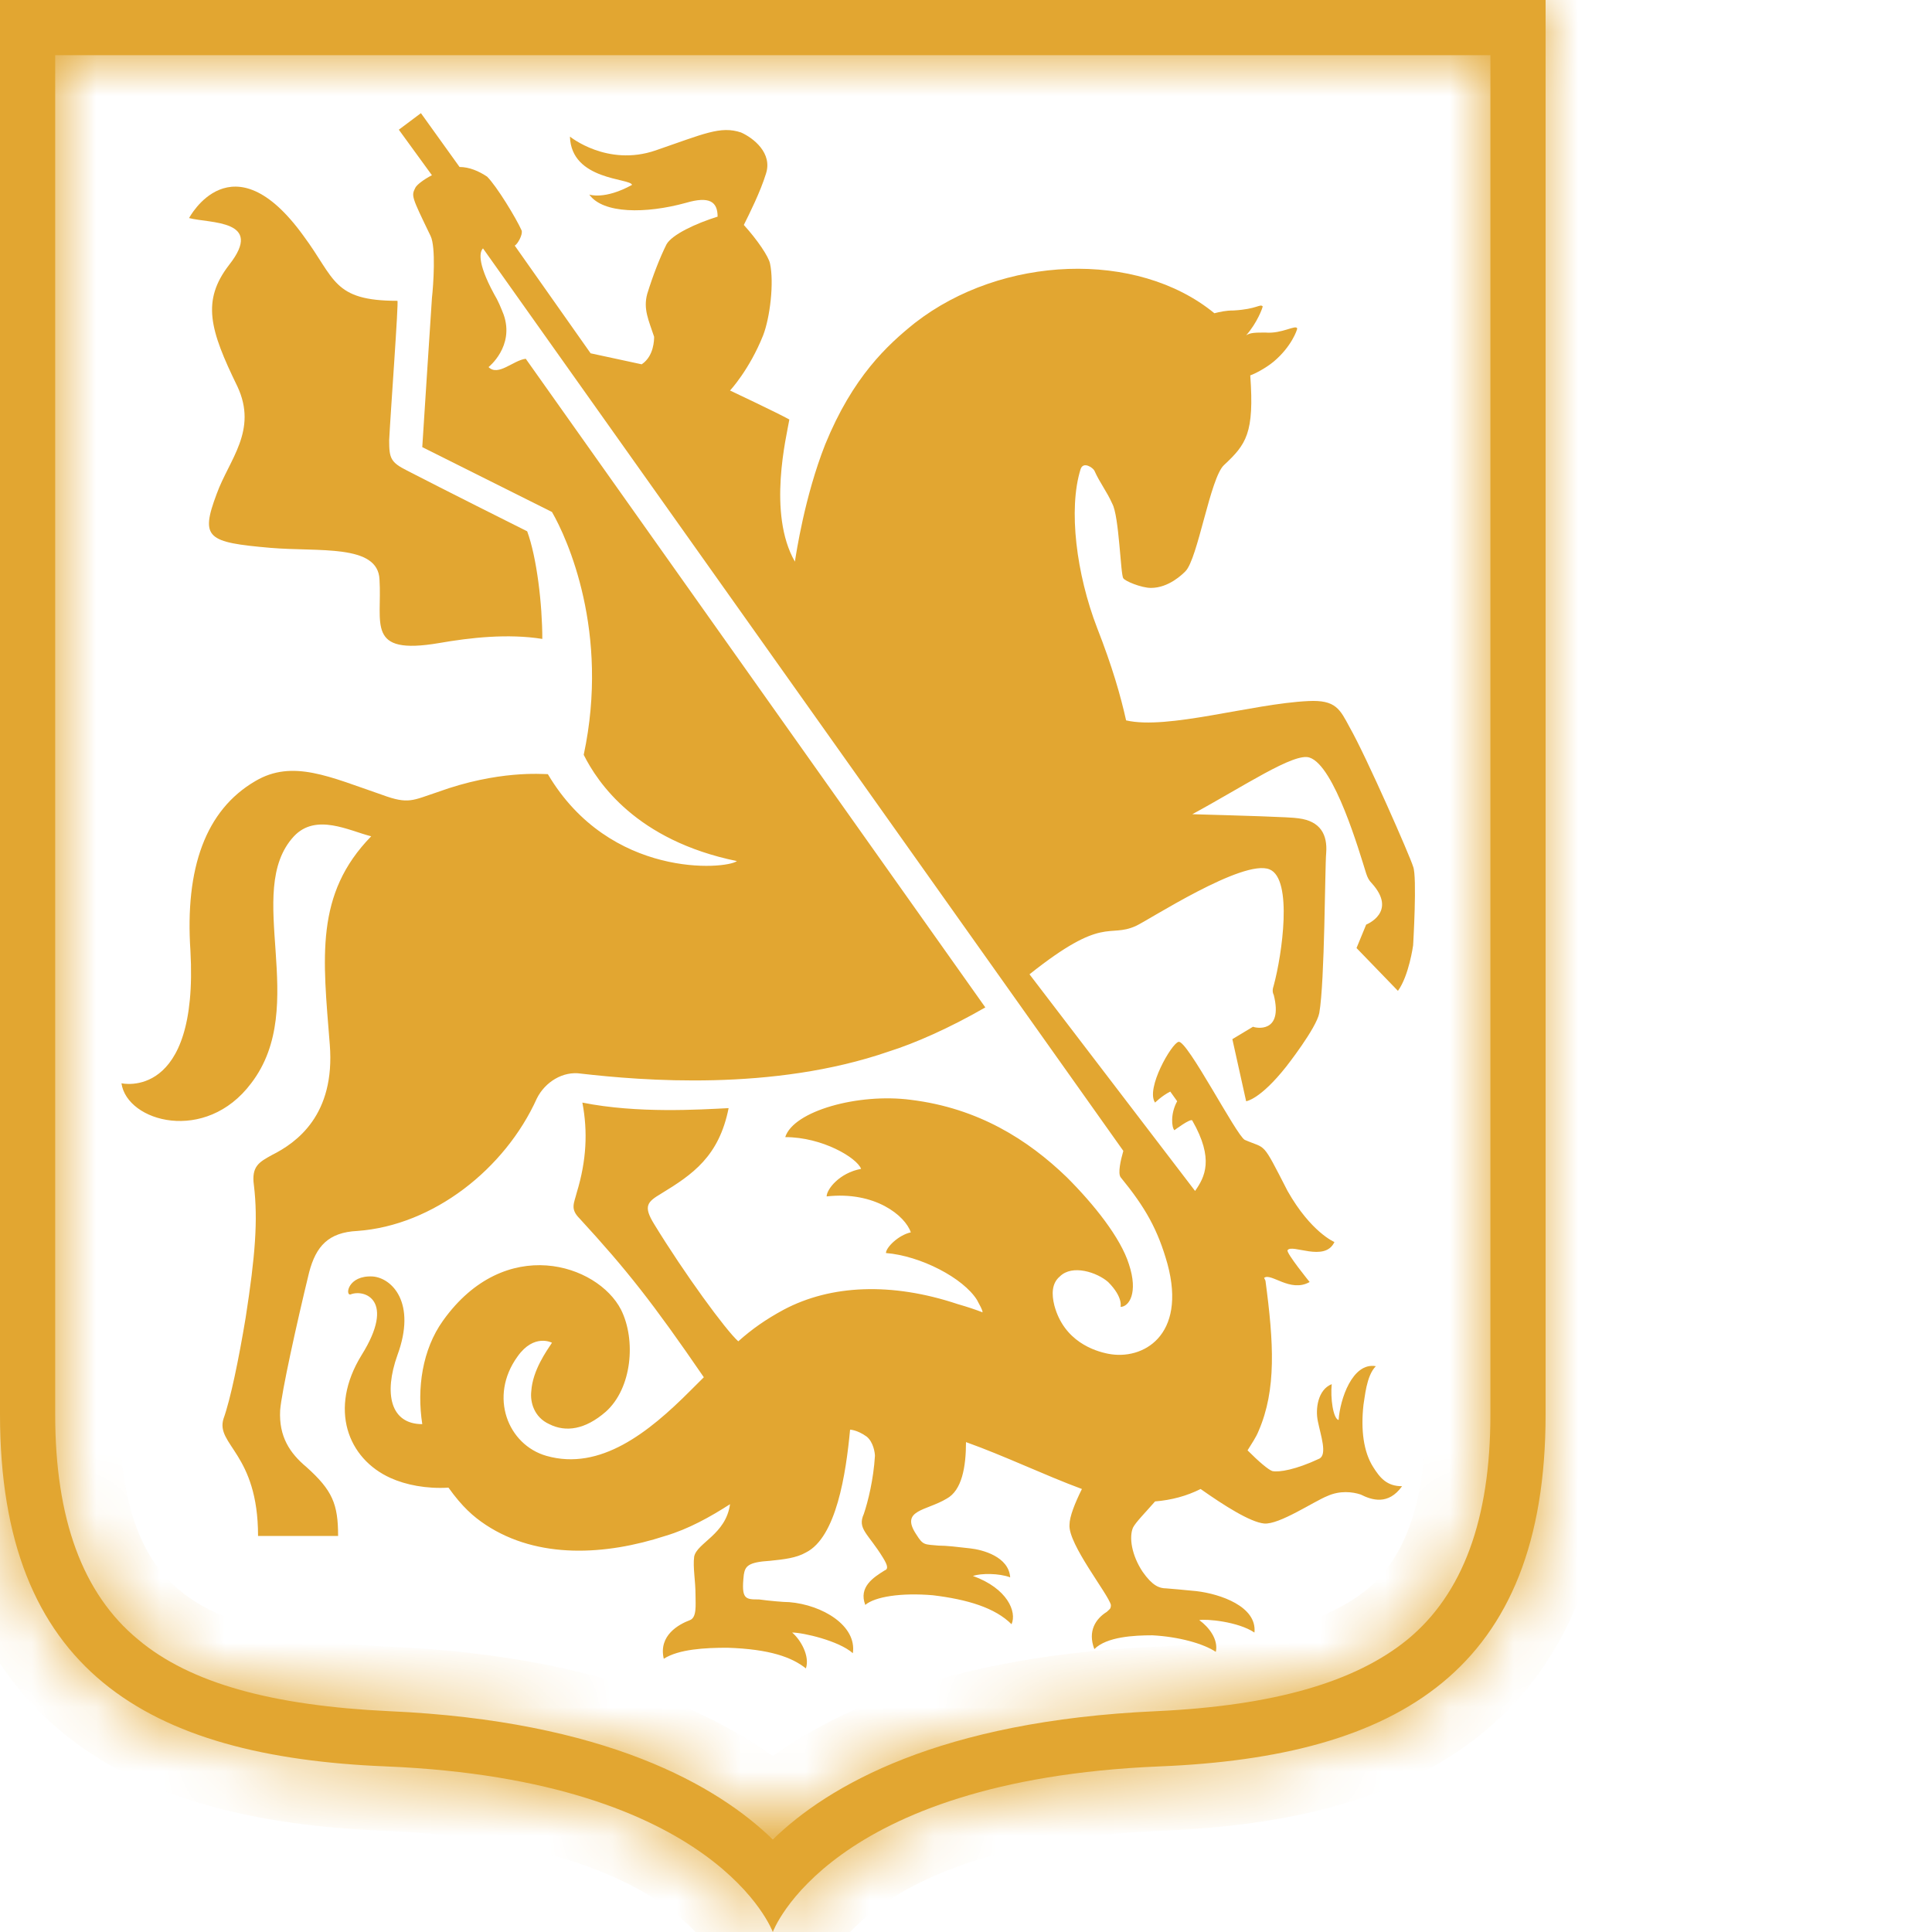
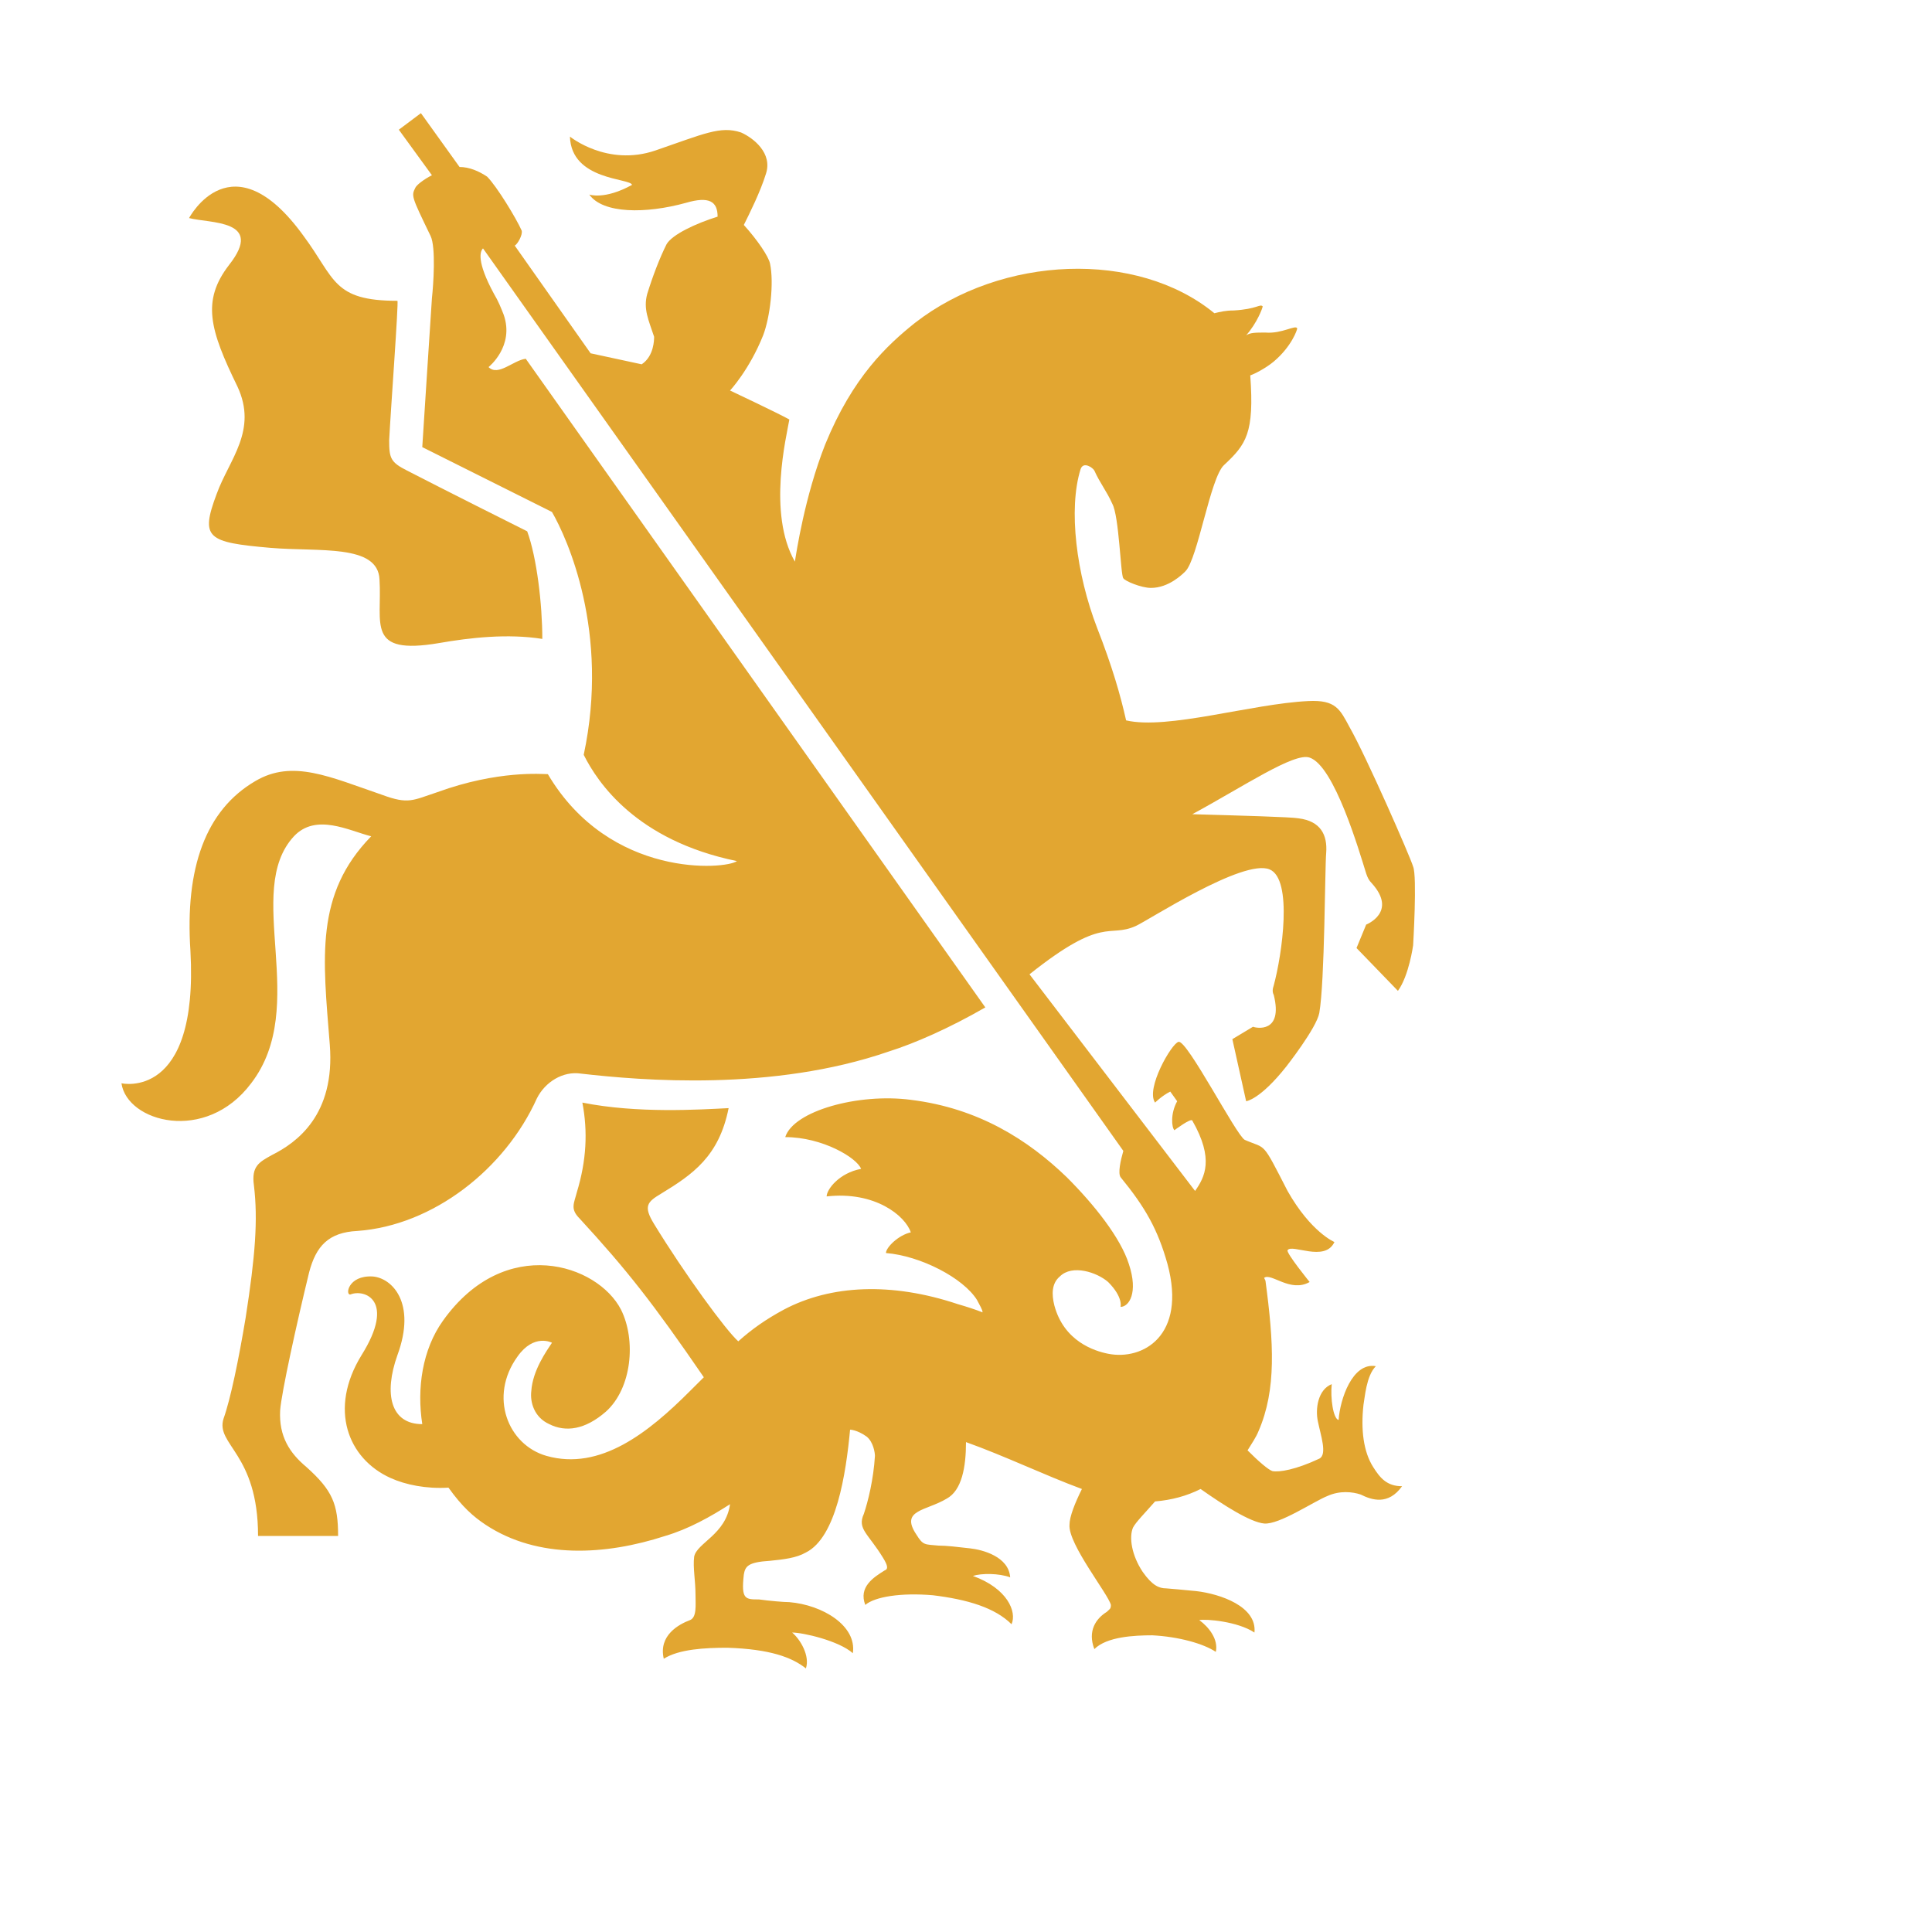
<svg xmlns="http://www.w3.org/2000/svg" width="30" height="30" viewBox="0 0 30 30" fill="none">
  <mask id="path-1-inside-1_622_4251" fill="white">
-     <path d="M0 0V21.964C0 25.929 2.271 27.279 6 27.429C11.143 27.643 12 30 12 30C12 30 12.857 27.643 18 27.429C21.729 27.279 24 25.929 24 21.964V0H0ZM23.143 21.964C23.143 23.593 22.714 24.75 21.857 25.457C21.043 26.121 19.779 26.486 17.957 26.571C14.593 26.721 12.857 27.729 12 28.564C11.143 27.729 9.407 26.721 6.043 26.571C4.243 26.486 2.957 26.143 2.143 25.457C1.286 24.75 0.857 23.593 0.857 21.964V0.857H23.143V21.964Z" />
-   </mask>
-   <path d="M0 0V21.964C0 25.929 2.271 27.279 6 27.429C11.143 27.643 12 30 12 30C12 30 12.857 27.643 18 27.429C21.729 27.279 24 25.929 24 21.964V0H0ZM23.143 21.964C23.143 23.593 22.714 24.75 21.857 25.457C21.043 26.121 19.779 26.486 17.957 26.571C14.593 26.721 12.857 27.729 12 28.564C11.143 27.729 9.407 26.721 6.043 26.571C4.243 26.486 2.957 26.143 2.143 25.457C1.286 24.75 0.857 23.593 0.857 21.964V0.857H23.143V21.964Z" fill="#E2A631" />
+     </mask>
  <path d="M0 0V-1H-1V0H0ZM6 27.429L6.042 26.429L6.04 26.429L6 27.429ZM12 30L11.06 30.342L12 32.926L12.94 30.342L12 30ZM18 27.429L17.96 26.429L17.958 26.429L18 27.429ZM24 0H25V-1H24V0ZM21.857 25.457L22.489 26.232L22.494 26.229L21.857 25.457ZM17.957 26.571L18.002 27.57L18.004 27.57L17.957 26.571ZM12 28.564L11.302 29.28L12 29.961L12.698 29.28L12 28.564ZM6.043 26.571L5.995 27.57L5.998 27.57L6.043 26.571ZM2.143 25.457L2.787 24.692L2.779 24.686L2.143 25.457ZM0.857 0.857V-0.143H-0.143V0.857H0.857ZM23.143 0.857H24.143V-0.143H23.143V0.857ZM-1 0V21.964H1V0H-1ZM-1 21.964C-1 24.144 -0.367 25.8 0.966 26.899C2.251 27.957 4.017 28.35 5.96 28.428L6.04 26.429C4.255 26.358 3.02 26 2.238 25.355C1.503 24.75 1 23.749 1 21.964H-1ZM5.958 28.428C8.378 28.529 9.678 29.127 10.345 29.607C10.681 29.848 10.873 30.071 10.973 30.211C11.023 30.281 11.052 30.333 11.065 30.357C11.071 30.369 11.073 30.375 11.072 30.372C11.072 30.371 11.07 30.368 11.068 30.363C11.067 30.361 11.066 30.358 11.065 30.354C11.064 30.352 11.063 30.35 11.063 30.348C11.062 30.347 11.062 30.346 11.061 30.345C11.061 30.345 11.061 30.344 11.061 30.343C11.06 30.343 11.06 30.342 12 30C12.94 29.658 12.94 29.657 12.939 29.657C12.939 29.656 12.939 29.655 12.938 29.655C12.938 29.653 12.938 29.652 12.937 29.651C12.936 29.648 12.935 29.645 12.934 29.642C12.932 29.637 12.929 29.63 12.926 29.623C12.921 29.609 12.914 29.593 12.906 29.575C12.89 29.538 12.869 29.492 12.842 29.44C12.787 29.334 12.709 29.2 12.599 29.046C12.377 28.737 12.033 28.357 11.512 27.983C10.465 27.23 8.765 26.543 6.042 26.429L5.958 28.428ZM12 30C12.94 30.342 12.94 30.343 12.939 30.343C12.939 30.344 12.939 30.345 12.939 30.345C12.938 30.346 12.938 30.347 12.937 30.348C12.937 30.35 12.936 30.352 12.935 30.354C12.934 30.358 12.933 30.361 12.932 30.363C12.93 30.368 12.928 30.371 12.928 30.372C12.927 30.375 12.929 30.369 12.935 30.357C12.948 30.333 12.977 30.281 13.027 30.211C13.127 30.071 13.319 29.848 13.655 29.607C14.322 29.127 15.622 28.529 18.042 28.428L17.958 26.429C15.235 26.543 13.535 27.23 12.488 27.983C11.967 28.357 11.623 28.737 11.401 29.046C11.291 29.2 11.213 29.334 11.158 29.44C11.131 29.492 11.11 29.538 11.094 29.575C11.086 29.593 11.079 29.609 11.074 29.623C11.071 29.63 11.068 29.637 11.066 29.642C11.065 29.645 11.064 29.648 11.063 29.651C11.062 29.652 11.062 29.653 11.062 29.655C11.061 29.655 11.061 29.656 11.061 29.657C11.06 29.657 11.06 29.658 12 30ZM18.04 28.428C19.983 28.35 21.749 27.957 23.034 26.899C24.367 25.8 25 24.144 25 21.964H23C23 23.749 22.497 24.75 21.762 25.355C20.98 26 19.745 26.358 17.96 26.429L18.04 28.428ZM25 21.964V0H23V21.964H25ZM24 -1H0V1H24V-1ZM22.143 21.964C22.143 23.435 21.758 24.243 21.221 24.686L22.494 26.229C23.671 25.257 24.143 23.751 24.143 21.964H22.143ZM21.225 24.682C20.659 25.144 19.655 25.49 17.91 25.573L18.004 27.57C19.902 27.481 21.427 27.099 22.489 26.232L21.225 24.682ZM17.913 25.572C14.358 25.731 12.371 26.806 11.302 27.848L12.698 29.28C13.344 28.651 14.828 27.712 18.002 27.57L17.913 25.572ZM12.698 27.848C11.629 26.806 9.642 25.731 6.087 25.572L5.998 27.57C9.172 27.712 10.656 28.651 11.302 29.28L12.698 27.848ZM6.09 25.573C4.349 25.49 3.342 25.16 2.787 24.692L1.499 26.222C2.572 27.126 4.137 27.482 5.995 27.57L6.09 25.573ZM2.779 24.686C2.242 24.243 1.857 23.435 1.857 21.964H-0.143C-0.143 23.751 0.329 25.257 1.506 26.229L2.779 24.686ZM1.857 21.964V0.857H-0.143V21.964H1.857ZM0.857 1.857H23.143V-0.143H0.857V1.857ZM22.143 0.857V21.964H24.143V0.857H22.143Z" fill="#E2A631" mask="url(#path-1-inside-1_622_4251)" />
  <path d="M3.557 4.114C3.128 4.671 3.257 5.121 3.686 6C4.007 6.686 3.557 7.136 3.364 7.671C3.107 8.357 3.214 8.421 4.2 8.507C4.95 8.571 5.871 8.443 5.893 9C5.936 9.686 5.678 10.178 6.814 9.986C7.307 9.9 7.886 9.836 8.421 9.921C8.421 9.386 8.336 8.657 8.186 8.25C7.928 8.121 6.943 7.628 6.321 7.307C6.064 7.178 6.043 7.114 6.043 6.836C6.064 6.407 6.193 4.671 6.171 4.671C5.164 4.671 5.207 4.328 4.714 3.664C3.6 2.121 2.936 3.386 2.936 3.386C3.257 3.471 4.114 3.407 3.557 4.114Z" fill="#E2A631" />
  <path d="M3.9 16.821C4.821 15.621 3.771 13.843 4.564 12.986C4.907 12.621 5.421 12.9 5.764 12.986C4.886 13.886 5.014 14.871 5.121 16.221C5.207 17.314 4.607 17.743 4.221 17.936C4.029 18.043 3.9 18.107 3.943 18.407C4.007 18.943 3.964 19.5 3.814 20.464C3.707 21.107 3.579 21.729 3.471 22.029C3.343 22.436 4.007 22.564 4.007 23.85H5.25C5.25 23.357 5.164 23.143 4.757 22.779C4.5 22.564 4.329 22.307 4.35 21.9C4.371 21.621 4.607 20.55 4.8 19.757C4.907 19.35 5.1 19.136 5.55 19.114C6.729 19.029 7.843 18.15 8.336 17.057C8.464 16.8 8.743 16.628 9.021 16.671C9.964 16.779 12 16.95 13.8 16.328C14.207 16.2 14.743 15.964 15.3 15.643L8.164 5.571C7.971 5.593 7.736 5.85 7.586 5.7C7.586 5.7 7.993 5.379 7.821 4.886C7.779 4.779 7.736 4.671 7.671 4.564C7.393 4.05 7.457 3.9 7.5 3.857L17.443 17.871C17.4 18.021 17.357 18.214 17.4 18.279C17.786 18.75 17.979 19.093 18.129 19.628C18.429 20.743 17.743 21.128 17.207 21.021C16.993 20.979 16.521 20.828 16.372 20.271C16.329 20.1 16.329 19.928 16.457 19.821C16.65 19.628 17.036 19.757 17.207 19.907C17.443 20.143 17.4 20.293 17.4 20.293C17.529 20.293 17.679 20.078 17.529 19.628C17.4 19.221 16.993 18.707 16.564 18.279C15.964 17.7 15.193 17.207 14.143 17.078C13.329 16.971 12.322 17.25 12.193 17.657C12.771 17.657 13.307 17.979 13.371 18.15C13.029 18.214 12.836 18.471 12.836 18.578C13.586 18.493 14.057 18.878 14.143 19.136C13.95 19.178 13.757 19.371 13.757 19.457C14.293 19.5 14.957 19.843 15.171 20.186C15.214 20.271 15.257 20.336 15.257 20.378C15.15 20.336 15.021 20.293 14.871 20.25C13.843 19.907 12.9 19.95 12.171 20.336C11.893 20.486 11.679 20.636 11.464 20.828C11.271 20.657 10.629 19.779 10.157 19.007C9.986 18.729 10.05 18.664 10.264 18.536C10.757 18.236 11.164 17.957 11.314 17.207C10.864 17.229 9.9 17.293 9.043 17.121C9.129 17.571 9.107 18.021 8.957 18.514C8.914 18.686 8.85 18.771 9 18.921C9.729 19.714 10.136 20.229 10.929 21.386C10.864 21.45 10.779 21.536 10.714 21.6C10.072 22.243 9.321 22.843 8.486 22.607C7.886 22.436 7.586 21.686 8.036 21.064C8.293 20.7 8.571 20.85 8.571 20.85C8.486 20.979 8.271 21.279 8.25 21.6C8.229 21.771 8.293 22.007 8.529 22.114C8.786 22.243 9.086 22.2 9.407 21.921C9.814 21.557 9.879 20.807 9.643 20.336C9.279 19.628 7.843 19.157 6.879 20.507C6.557 20.957 6.471 21.557 6.557 22.114C6.064 22.114 5.957 21.643 6.171 21.043C6.471 20.229 6.086 19.843 5.786 19.821C5.4 19.8 5.357 20.121 5.443 20.1C5.657 20.014 6.15 20.186 5.614 21.043C5.1 21.878 5.4 22.65 6.064 22.95C6.3 23.057 6.621 23.121 6.964 23.1C7.179 23.4 7.35 23.55 7.543 23.678C8.357 24.214 9.407 24.15 10.329 23.85C10.693 23.743 11.036 23.55 11.336 23.357C11.271 23.828 10.822 23.957 10.779 24.171C10.757 24.343 10.8 24.536 10.8 24.771C10.8 24.921 10.822 25.114 10.714 25.157C10.543 25.221 10.222 25.393 10.307 25.757C10.543 25.607 10.95 25.586 11.293 25.586C11.957 25.607 12.3 25.736 12.514 25.907C12.579 25.714 12.429 25.457 12.3 25.35C12.472 25.35 13.029 25.479 13.243 25.671C13.307 25.243 12.771 24.921 12.257 24.878C12.171 24.878 11.936 24.857 11.786 24.836C11.572 24.836 11.507 24.836 11.55 24.45C11.572 24.321 11.614 24.257 11.957 24.236C12.171 24.214 12.364 24.193 12.514 24.107C12.986 23.871 13.136 22.886 13.2 22.2C13.2 22.2 13.307 22.2 13.457 22.307C13.564 22.393 13.586 22.564 13.586 22.607C13.564 22.971 13.479 23.314 13.414 23.507C13.307 23.743 13.479 23.807 13.714 24.193C13.779 24.3 13.8 24.364 13.736 24.386C13.564 24.493 13.329 24.643 13.436 24.921C13.586 24.793 13.993 24.729 14.486 24.771C15.021 24.836 15.45 24.964 15.707 25.221C15.793 25.029 15.643 24.664 15.107 24.471C15.236 24.428 15.514 24.428 15.686 24.493C15.664 24.171 15.257 24.064 15.064 24.043C14.871 24.021 14.7 24 14.572 24C14.357 23.979 14.336 24 14.229 23.828C13.972 23.443 14.379 23.464 14.7 23.271C14.936 23.143 15 22.779 15 22.393C15.6 22.607 16.221 22.907 16.8 23.121C16.693 23.336 16.607 23.55 16.607 23.678C16.586 23.979 17.207 24.75 17.25 24.921C17.25 24.986 17.229 24.986 17.186 25.029C17.014 25.136 16.886 25.328 16.993 25.607C17.186 25.414 17.614 25.393 17.893 25.393C18.3 25.414 18.686 25.521 18.879 25.65C18.922 25.457 18.771 25.264 18.622 25.157C18.729 25.136 19.221 25.178 19.479 25.35C19.521 24.943 18.943 24.75 18.579 24.707C18.557 24.707 18.386 24.686 18.107 24.664C18 24.664 17.893 24.621 17.743 24.407C17.572 24.15 17.529 23.871 17.593 23.721C17.636 23.636 17.786 23.486 17.936 23.314C18.193 23.293 18.429 23.229 18.643 23.121C19.007 23.378 19.414 23.636 19.629 23.657C19.864 23.678 20.4 23.314 20.614 23.229C20.807 23.143 21 23.164 21.129 23.207C21.3 23.293 21.557 23.378 21.771 23.078C21.536 23.078 21.429 22.95 21.322 22.779C21.172 22.543 21.129 22.2 21.172 21.814C21.193 21.707 21.214 21.364 21.364 21.214C21 21.15 20.807 21.729 20.786 22.05C20.7 22.029 20.657 21.707 20.679 21.493C20.464 21.578 20.422 21.878 20.464 22.071C20.507 22.286 20.614 22.586 20.486 22.65C20.122 22.821 19.864 22.864 19.757 22.843C19.693 22.821 19.543 22.693 19.372 22.521C19.436 22.414 19.5 22.328 19.543 22.221C19.822 21.578 19.779 20.85 19.65 19.886L19.629 19.843C19.736 19.757 20.036 20.078 20.336 19.907C20.336 19.907 19.971 19.457 19.993 19.414C20.057 19.307 20.572 19.607 20.721 19.286C20.721 19.286 20.357 19.136 19.993 18.493C19.586 17.7 19.672 17.85 19.329 17.7C19.2 17.636 18.429 16.136 18.3 16.178C18.193 16.2 17.786 16.907 17.936 17.121C17.936 17.121 18.043 17.014 18.172 16.95L18.279 17.1C18.172 17.293 18.193 17.507 18.236 17.55C18.236 17.55 18.493 17.357 18.514 17.4C18.857 18 18.707 18.279 18.557 18.493L15.986 15.129C17.143 14.207 17.207 14.571 17.636 14.379C17.829 14.293 19.307 13.329 19.714 13.5C20.079 13.65 19.907 14.829 19.779 15.3C19.757 15.364 19.757 15.407 19.779 15.45C19.929 16.05 19.5 15.964 19.457 15.943L19.136 16.136L19.35 17.1C19.35 17.1 19.564 17.078 19.971 16.564C19.971 16.564 20.443 15.964 20.486 15.729C20.572 15.236 20.572 13.479 20.593 13.243C20.614 12.964 20.507 12.75 20.164 12.707C20.057 12.686 19.243 12.664 18.514 12.643C19.307 12.214 20.1 11.678 20.336 11.764C20.721 11.893 21.107 13.221 21.214 13.564C21.236 13.629 21.257 13.671 21.3 13.714C21.707 14.164 21.214 14.357 21.214 14.357L21.064 14.721L21.707 15.386C21.879 15.15 21.943 14.678 21.943 14.678C21.943 14.678 22.007 13.607 21.943 13.457C21.9 13.307 21.214 11.743 20.957 11.293C20.807 11.014 20.743 10.864 20.314 10.886C19.436 10.928 18.129 11.336 17.486 11.186C17.4 10.8 17.271 10.35 17.036 9.75C16.714 8.914 16.586 7.907 16.779 7.286C16.822 7.157 16.971 7.264 16.993 7.307C17.079 7.5 17.186 7.629 17.271 7.821C17.379 8.014 17.4 8.936 17.443 8.979C17.464 9.021 17.721 9.129 17.872 9.129C18.15 9.129 18.364 8.914 18.407 8.871C18.6 8.679 18.793 7.414 19.007 7.221C19.35 6.9 19.479 6.729 19.414 5.829C19.479 5.807 19.65 5.721 19.779 5.614C20.057 5.379 20.143 5.121 20.143 5.1C20.122 5.036 19.907 5.186 19.65 5.164C19.5 5.164 19.414 5.164 19.35 5.207C19.521 5.014 19.607 4.779 19.607 4.757C19.564 4.714 19.521 4.8 19.157 4.821C19.029 4.821 18.943 4.843 18.857 4.864C17.657 3.879 15.557 3.964 14.207 5.014C13.779 5.357 13.243 5.85 12.814 6.9C12.493 7.714 12.364 8.593 12.343 8.721C11.914 7.971 12.214 6.771 12.257 6.514C12.064 6.407 11.336 6.064 11.336 6.064C11.336 6.064 11.636 5.743 11.85 5.207C11.957 4.929 12.021 4.393 11.957 4.093C11.936 3.986 11.764 3.729 11.55 3.493C11.636 3.321 11.807 2.979 11.893 2.7C12 2.379 11.7 2.143 11.507 2.057C11.186 1.95 10.929 2.079 10.179 2.336C9.429 2.593 8.85 2.121 8.85 2.121C8.871 2.807 9.793 2.764 9.814 2.871C9.386 3.107 9.15 3.021 9.15 3.021C9.364 3.321 10.029 3.321 10.65 3.15C11.014 3.043 11.143 3.129 11.143 3.364C10.8 3.471 10.436 3.643 10.35 3.793C10.243 4.007 10.136 4.286 10.05 4.564C9.986 4.8 10.072 4.971 10.157 5.229C10.157 5.271 10.157 5.529 9.964 5.657L9.171 5.486L7.993 3.814C8.036 3.793 8.121 3.643 8.1 3.579C8.014 3.386 7.714 2.893 7.564 2.743C7.436 2.657 7.286 2.593 7.136 2.593L6.536 1.757L6.193 2.014L6.707 2.721C6.579 2.786 6.471 2.871 6.45 2.914C6.386 3.043 6.386 3.043 6.686 3.664C6.771 3.836 6.729 4.436 6.707 4.629C6.707 4.629 6.557 6.921 6.557 6.943L8.571 7.95C8.807 8.357 9.471 9.814 9.064 11.721C9.279 12.15 9.879 13.05 11.443 13.371C11.271 13.5 9.471 13.65 8.507 12.021C8.421 12.021 7.736 11.957 6.793 12.3C6.407 12.428 6.343 12.493 5.936 12.343C5.121 12.064 4.543 11.786 3.964 12.129C3.193 12.579 2.871 13.479 2.957 14.764C3.086 17.1 1.886 16.821 1.886 16.821C1.971 17.421 3.193 17.764 3.9 16.821Z" fill="#E2A631" />
</svg>